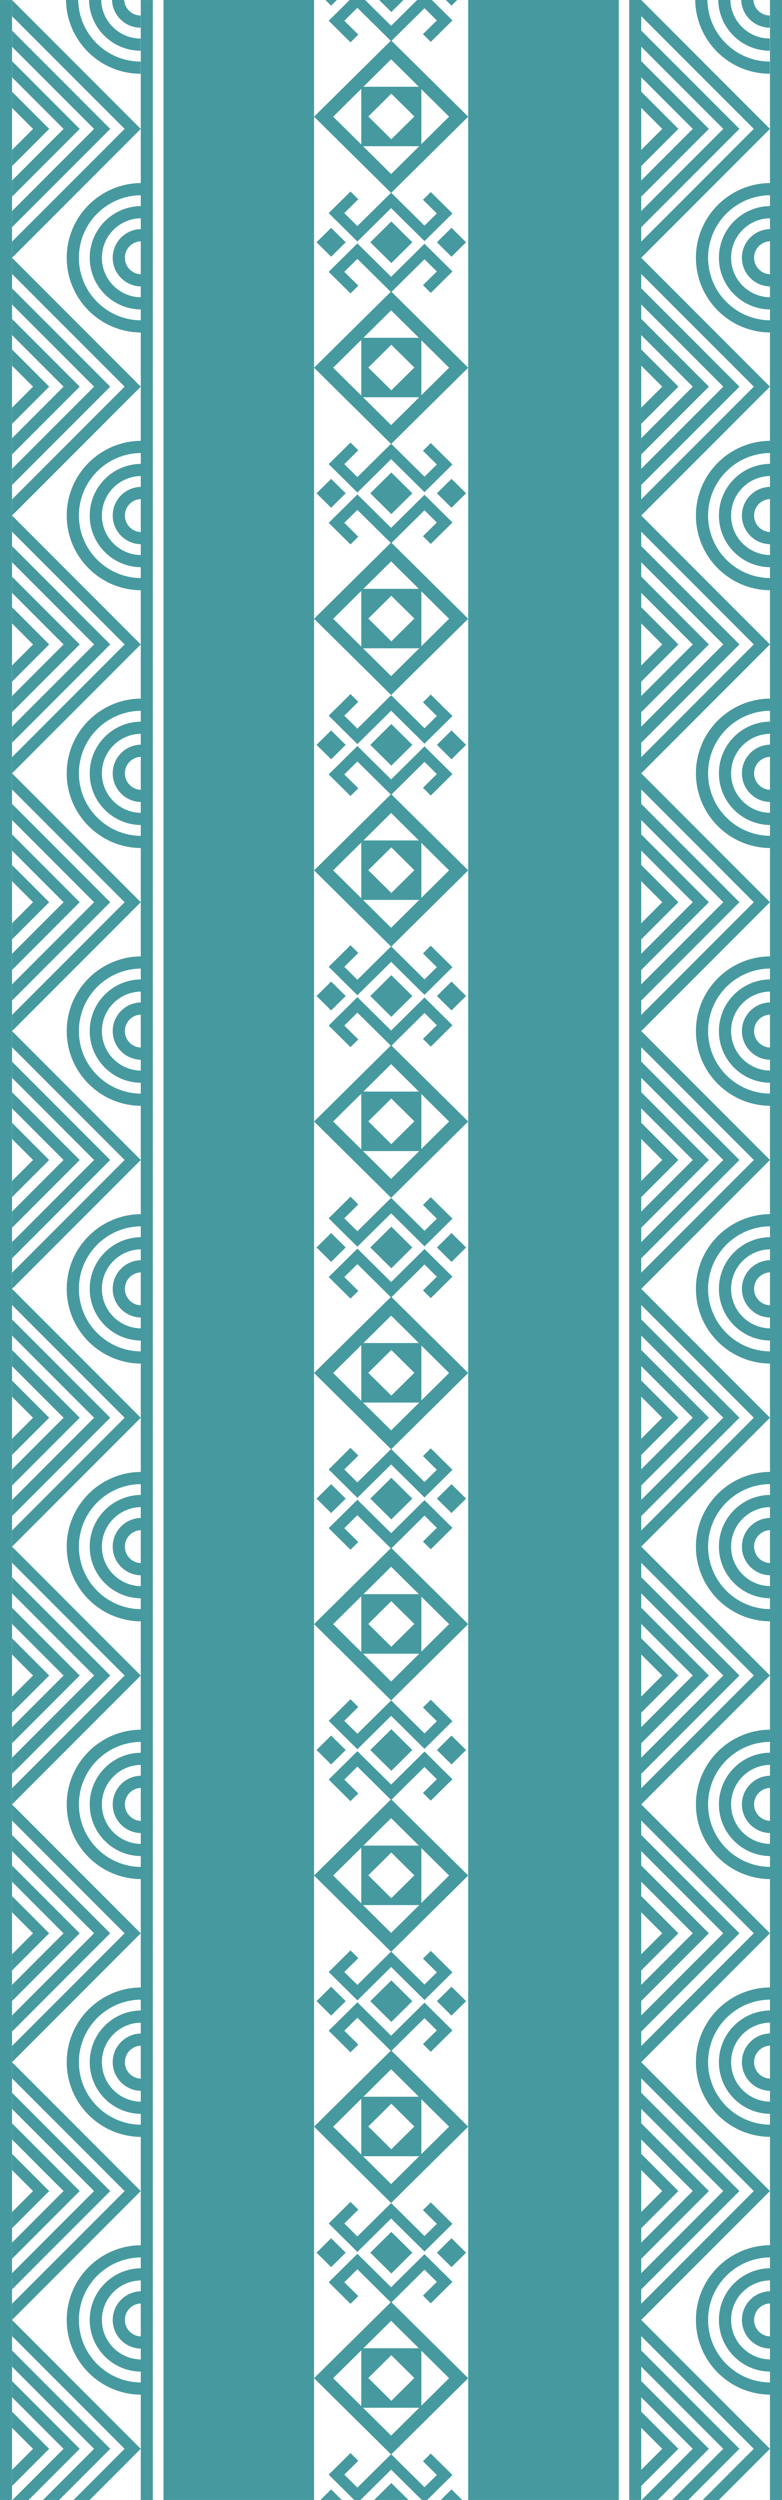
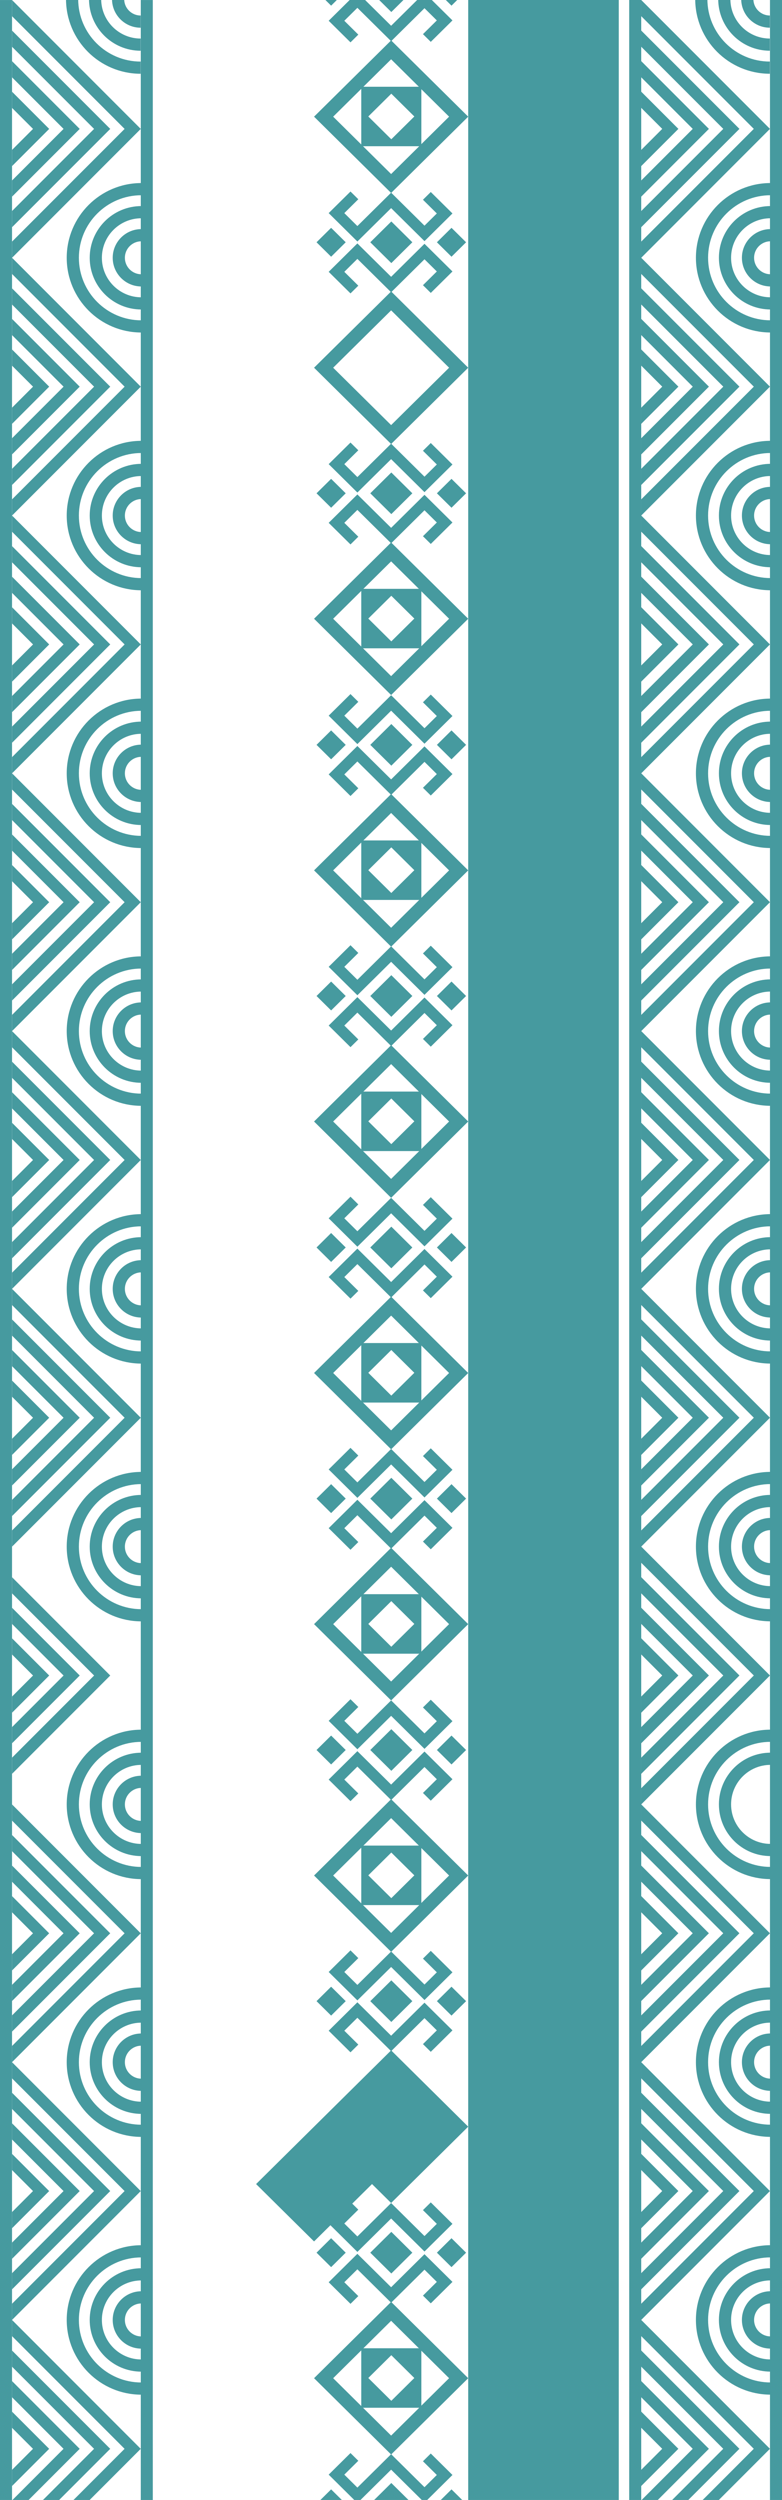
<svg xmlns="http://www.w3.org/2000/svg" id="_Слой_1" data-name="Слой 1" viewBox="0 0 578.11 1846">
  <defs>
    <style> .cls-1 { fill: #469a9f; } </style>
  </defs>
  <rect class="cls-1" x="569.21" width="8.89" height="1903.39" transform="translate(1147.32 1903.39) rotate(180)" />
  <rect class="cls-1" x="346.13" width="111.32" height="1903.39" transform="translate(803.57 1903.39) rotate(180)" />
-   <rect class="cls-1" x="120.85" width="111.32" height="1903.39" transform="translate(353.02 1903.39) rotate(180)" />
  <g>
    <path class="cls-1" d="m232.17,86.15l56.98-56.33,56.98,56.33-56.98,56.33-56.98-56.33Zm56.98-42.36l-42.85,42.36,42.85,42.36,42.85-42.36-42.85-42.36Z" />
    <path class="cls-1" d="m311.5,64.05h-44.42v43.92h44.42v-43.92Zm-39.23,21.96l17.01-16.83,17.02,16.83-17.02,16.83-17.01-16.83Z" />
    <polygon class="cls-1" points="242.98 15.33 264.2 -5.65 289.15 19.02 313.81 -5.36 334.49 15.08 318.46 30.92 312.68 25.21 322.93 15.08 313.81 6.06 289.15 30.44 264.2 5.78 254.54 15.33 264.89 25.56 259.11 31.28 242.98 15.33" />
    <polygon class="cls-1" points="289.29 8.88 273.74 -6.49 289.29 -21.85 304.83 -6.49 289.29 8.88" />
    <polygon class="cls-1" points="333.78 4.18 322.99 -6.49 333.78 -17.15 344.57 -6.49 333.78 4.18" />
    <polygon class="cls-1" points="244.79 4.18 234 -6.49 244.79 -17.15 255.58 -6.49 244.79 4.18" />
  </g>
  <g>
    <path class="cls-1" d="m232.17,271.53l56.98-56.33,56.98,56.33-56.98,56.33-56.98-56.33Zm56.98-42.36l-42.85,42.36,42.85,42.36,42.85-42.36-42.85-42.36Z" />
-     <path class="cls-1" d="m311.5,249.44h-44.42v43.92h44.42v-43.92Zm-39.23,21.96l17.01-16.83,17.02,16.83-17.02,16.83-17.01-16.83Z" />
    <polygon class="cls-1" points="242.98 200.72 264.2 179.74 289.15 204.4 313.81 180.02 334.49 200.46 318.46 216.3 312.68 210.59 322.93 200.46 313.81 191.45 289.15 215.82 264.2 191.16 254.54 200.72 264.89 210.95 259.11 216.66 242.98 200.72" />
    <polygon class="cls-1" points="242.98 157.36 259.11 141.42 264.89 147.13 254.54 157.36 264.2 166.92 289.15 142.26 313.81 166.63 322.93 157.62 312.68 147.49 318.46 141.78 334.49 157.62 313.81 178.06 289.15 153.68 264.2 178.34 242.98 157.36" />
    <polygon class="cls-1" points="289.29 194.27 273.74 178.9 289.29 163.53 304.83 178.9 289.29 194.27" />
    <polygon class="cls-1" points="333.78 189.57 322.99 178.9 333.78 168.23 344.57 178.9 333.78 189.57" />
    <polygon class="cls-1" points="244.79 189.57 234 178.9 244.79 168.23 255.58 178.9 244.79 189.57" />
    <path class="cls-1" d="m232.17,456.89l56.98-56.33,56.98,56.33-56.98,56.33-56.98-56.33Zm56.98-42.36l-42.85,42.36,42.85,42.36,42.85-42.36-42.85-42.36Z" />
    <path class="cls-1" d="m311.5,434.8h-44.42v43.92h44.42v-43.92Zm-39.23,21.96l17.01-16.83,17.02,16.83-17.02,16.83-17.01-16.83Z" />
    <polygon class="cls-1" points="242.98 386.07 264.2 365.1 289.15 389.76 313.81 365.38 334.49 385.82 318.46 401.66 312.68 395.95 322.93 385.82 313.81 376.8 289.15 401.18 264.2 376.52 254.54 386.07 264.89 396.31 259.11 402.02 242.98 386.07" />
    <polygon class="cls-1" points="242.98 342.72 259.11 326.78 264.89 332.49 254.54 342.72 264.2 352.28 289.15 327.62 313.81 351.99 322.93 342.98 312.68 332.85 318.46 327.13 334.49 342.98 313.81 363.42 289.15 339.04 264.2 363.7 242.98 342.72" />
    <polygon class="cls-1" points="289.29 379.62 273.74 364.26 289.29 348.89 304.83 364.26 289.29 379.62" />
    <polygon class="cls-1" points="333.78 374.92 322.99 364.26 333.78 353.59 344.57 364.26 333.78 374.92" />
    <polygon class="cls-1" points="244.79 374.92 234 364.26 244.79 353.59 255.58 364.26 244.79 374.92" />
  </g>
  <g>
    <path class="cls-1" d="m232.17,642.69l56.98-56.35,56.98,56.35-56.98,56.35-56.98-56.35Zm56.98-42.38l-42.85,42.38,42.85,42.38,42.85-42.38-42.85-42.38Z" />
    <path class="cls-1" d="m311.5,620.58h-44.42v43.94h44.42v-43.94Zm-39.23,21.97l17.01-16.84,17.02,16.84-17.02,16.84-17.01-16.84Z" />
    <polygon class="cls-1" points="242.98 571.83 264.2 550.85 289.15 575.52 313.81 551.13 334.49 571.58 318.46 587.43 312.68 581.71 322.93 571.58 313.81 562.56 289.15 586.95 264.2 562.28 254.54 571.83 264.89 582.07 259.11 587.79 242.98 571.83" />
    <polygon class="cls-1" points="242.98 528.46 259.11 512.51 264.89 518.23 254.54 528.46 264.2 538.02 289.15 513.35 313.81 537.74 322.93 528.72 312.68 518.58 318.46 512.87 334.49 528.72 313.81 549.16 289.15 524.78 264.2 549.45 242.98 528.46" />
    <polygon class="cls-1" points="289.29 565.38 273.74 550.01 289.29 534.63 304.83 550.01 289.29 565.38" />
    <polygon class="cls-1" points="333.78 560.68 322.99 550.01 333.78 539.33 344.57 550.01 333.78 560.68" />
    <polygon class="cls-1" points="244.79 560.68 234 550.01 244.79 539.33 255.58 550.01 244.79 560.68" />
    <path class="cls-1" d="m232.17,828.13l56.98-56.35,56.98,56.35-56.98,56.35-56.98-56.35Zm56.98-42.38l-42.85,42.38,42.85,42.38,42.85-42.38-42.85-42.38Z" />
    <path class="cls-1" d="m311.5,806.02h-44.42v43.94h44.42v-43.94Zm-39.23,21.97l17.01-16.84,17.02,16.84-17.02,16.84-17.01-16.84Z" />
    <polygon class="cls-1" points="242.98 757.28 264.2 736.29 289.15 760.96 313.81 736.58 334.49 757.03 318.46 772.87 312.68 767.16 322.93 757.03 313.81 748 289.15 772.39 264.2 747.72 254.54 757.28 264.89 767.52 259.11 773.23 242.98 757.28" />
    <polygon class="cls-1" points="242.98 713.91 259.11 697.96 264.89 703.67 254.54 713.91 264.2 723.47 289.15 698.79 313.81 723.18 322.93 714.16 312.68 704.03 318.46 698.31 334.49 714.16 313.81 734.61 289.15 710.22 264.2 734.9 242.98 713.91" />
    <polygon class="cls-1" points="289.29 750.83 273.74 735.45 289.29 720.08 304.83 735.45 289.29 750.83" />
    <polygon class="cls-1" points="333.78 746.12 322.99 735.45 333.78 724.78 344.57 735.45 333.78 746.12" />
    <polygon class="cls-1" points="244.79 746.12 234 735.45 244.79 724.78 255.58 735.45 244.79 746.12" />
  </g>
  <g>
    <path class="cls-1" d="m232.17,1013.83l56.98-56.35,56.98,56.35-56.98,56.35-56.98-56.35Zm56.98-42.38l-42.85,42.38,42.85,42.38,42.85-42.38-42.85-42.38Z" />
    <path class="cls-1" d="m311.5,991.72h-44.42v43.94h44.42v-43.94Zm-39.23,21.97l17.01-16.84,17.02,16.84-17.02,16.84-17.01-16.84Z" />
    <polygon class="cls-1" points="242.98 942.98 264.2 921.99 289.15 946.66 313.81 922.27 334.49 942.72 318.46 958.57 312.68 952.86 322.93 942.72 313.81 933.7 289.15 958.09 264.2 933.42 254.54 942.98 264.89 953.21 259.11 958.93 242.98 942.98" />
    <polygon class="cls-1" points="242.98 899.6 259.11 883.65 264.89 889.37 254.54 899.6 264.2 909.16 289.15 884.49 313.81 908.88 322.93 899.86 312.68 889.72 318.46 884.01 334.49 899.86 313.81 920.31 289.15 895.92 264.2 920.59 242.98 899.6" />
    <polygon class="cls-1" points="289.29 936.52 273.74 921.15 289.29 905.77 304.83 921.15 289.29 936.52" />
    <polygon class="cls-1" points="333.78 931.82 322.99 921.15 333.78 910.47 344.57 921.15 333.78 931.82" />
    <polygon class="cls-1" points="244.79 931.82 234 921.15 244.79 910.47 255.58 921.15 244.79 931.82" />
    <path class="cls-1" d="m232.17,1199.27l56.98-56.35,56.98,56.35-56.98,56.35-56.98-56.35Zm56.98-42.38l-42.85,42.38,42.85,42.38,42.85-42.38-42.85-42.38Z" />
    <path class="cls-1" d="m311.5,1177.16h-44.42v43.94h44.42v-43.94Zm-39.23,21.97l17.01-16.84,17.02,16.84-17.02,16.84-17.01-16.84Z" />
    <polygon class="cls-1" points="242.98 1128.42 264.2 1107.43 289.15 1132.11 313.81 1107.72 334.49 1128.17 318.46 1144.02 312.68 1138.3 322.93 1128.17 313.81 1119.15 289.15 1143.53 264.2 1118.86 254.54 1128.42 264.89 1138.66 259.11 1144.37 242.98 1128.42" />
    <polygon class="cls-1" points="242.98 1085.05 259.11 1069.1 264.89 1074.81 254.54 1085.05 264.2 1094.61 289.15 1069.93 313.81 1094.32 322.93 1085.3 312.68 1075.17 318.46 1069.45 334.49 1085.3 313.81 1105.75 289.15 1081.36 264.2 1106.04 242.98 1085.05" />
    <polygon class="cls-1" points="289.29 1121.97 273.74 1106.59 289.29 1091.22 304.83 1106.59 289.29 1121.97" />
    <polygon class="cls-1" points="333.78 1117.27 322.99 1106.59 333.78 1095.92 344.57 1106.59 333.78 1117.27" />
    <polygon class="cls-1" points="244.79 1117.27 234 1106.59 244.79 1095.92 255.58 1106.59 244.79 1117.27" />
  </g>
  <g>
    <path class="cls-1" d="m232.17,1384.9l56.98-56.35,56.98,56.35-56.98,56.35-56.98-56.35Zm56.98-42.38l-42.85,42.38,42.85,42.38,42.85-42.38-42.85-42.38Z" />
    <path class="cls-1" d="m311.5,1362.8h-44.42v43.94h44.42v-43.94Zm-39.23,21.97l17.01-16.84,17.02,16.84-17.02,16.84-17.01-16.84Z" />
    <polygon class="cls-1" points="242.98 1314.05 264.2 1293.07 289.15 1317.74 313.81 1293.35 334.49 1313.8 318.46 1329.65 312.68 1323.93 322.93 1313.8 313.81 1304.78 289.15 1329.17 264.2 1304.49 254.54 1314.05 264.89 1324.29 259.11 1330 242.98 1314.05" />
    <polygon class="cls-1" points="242.98 1270.68 259.11 1254.73 264.89 1260.44 254.54 1270.68 264.2 1280.24 289.15 1255.57 313.81 1279.96 322.93 1270.93 312.68 1260.8 318.46 1255.09 334.49 1270.93 313.81 1291.38 289.15 1267 264.2 1291.67 242.98 1270.68" />
    <polygon class="cls-1" points="289.29 1307.6 273.74 1292.22 289.29 1276.85 304.83 1292.22 289.29 1307.6" />
    <polygon class="cls-1" points="333.78 1302.9 322.99 1292.22 333.78 1281.55 344.57 1292.22 333.78 1302.9" />
    <polygon class="cls-1" points="244.79 1302.9 234 1292.22 244.79 1281.55 255.58 1292.22 244.79 1302.9" />
-     <path class="cls-1" d="m232.17,1570.35l56.98-56.35,56.98,56.35-56.98,56.35-56.98-56.35Zm56.98-42.38l-42.85,42.38,42.85,42.38,42.85-42.38-42.85-42.38Z" />
+     <path class="cls-1" d="m232.17,1570.35l56.98-56.35,56.98,56.35-56.98,56.35-56.98-56.35Zl-42.85,42.38,42.85,42.38,42.85-42.38-42.85-42.38Z" />
    <path class="cls-1" d="m311.5,1548.24h-44.42v43.94h44.42v-43.94Zm-39.23,21.97l17.01-16.84,17.02,16.84-17.02,16.84-17.01-16.84Z" />
    <polygon class="cls-1" points="242.98 1499.5 264.2 1478.51 289.15 1503.18 313.81 1478.8 334.49 1499.24 318.46 1515.09 312.68 1509.38 322.93 1499.24 313.81 1490.22 289.15 1514.61 264.2 1489.94 254.54 1499.5 264.89 1509.73 259.11 1515.45 242.98 1499.5" />
    <polygon class="cls-1" points="242.98 1456.13 259.11 1440.17 264.89 1445.89 254.54 1456.13 264.2 1465.68 289.15 1441.01 313.81 1465.4 322.93 1456.38 312.68 1446.25 318.46 1440.53 334.49 1456.38 313.81 1476.83 289.15 1452.44 264.2 1477.11 242.98 1456.13" />
    <polygon class="cls-1" points="289.29 1493.04 273.74 1477.67 289.29 1462.3 304.83 1477.67 289.29 1493.04" />
    <polygon class="cls-1" points="333.78 1488.34 322.99 1477.67 333.78 1467 344.57 1477.67 333.78 1488.34" />
    <polygon class="cls-1" points="244.79 1488.34 234 1477.67 244.79 1467 255.58 1477.67 244.79 1488.34" />
  </g>
  <g>
    <path class="cls-1" d="m232.17,1756.08l56.98-56.35,56.98,56.35-56.98,56.35-56.98-56.35Zm56.98-42.38l-42.85,42.38,42.85,42.38,42.85-42.38-42.85-42.38Z" />
    <path class="cls-1" d="m311.5,1733.97h-44.42v43.94h44.42v-43.94Zm-39.23,21.97l17.01-16.84,17.02,16.84-17.02,16.84-17.01-16.84Z" />
    <polygon class="cls-1" points="242.98 1685.22 264.2 1664.24 289.15 1688.91 313.81 1664.52 334.49 1684.97 318.46 1700.82 312.68 1695.1 322.93 1684.97 313.81 1675.95 289.15 1700.34 264.2 1675.67 254.54 1685.22 264.89 1695.46 259.11 1701.18 242.98 1685.22" />
    <polygon class="cls-1" points="242.98 1641.85 259.11 1625.9 264.89 1631.62 254.54 1641.85 264.2 1651.41 289.15 1626.74 313.81 1651.13 322.93 1642.11 312.68 1631.97 318.46 1626.26 334.49 1642.11 313.81 1662.55 289.15 1638.17 264.2 1662.84 242.98 1641.85" />
    <polygon class="cls-1" points="289.29 1678.77 273.74 1663.4 289.29 1648.02 304.83 1663.4 289.29 1678.77" />
    <polygon class="cls-1" points="333.78 1674.07 322.99 1663.4 333.78 1652.72 344.57 1663.4 333.78 1674.07" />
    <polygon class="cls-1" points="244.79 1674.07 234 1663.4 244.79 1652.72 255.58 1663.4 244.79 1674.07" />
    <polygon class="cls-1" points="242.98 1827.3 259.11 1811.35 264.89 1817.06 254.54 1827.3 264.2 1836.86 289.15 1812.18 313.81 1836.57 322.93 1827.55 312.68 1817.42 318.46 1811.7 334.49 1827.55 313.81 1848 289.15 1823.61 264.2 1848.29 242.98 1827.3" />
    <polygon class="cls-1" points="289.29 1864.22 273.74 1848.84 289.29 1833.47 304.83 1848.84 289.29 1864.22" />
    <polygon class="cls-1" points="333.78 1859.51 322.99 1848.84 333.78 1838.17 344.57 1848.84 333.78 1859.51" />
    <polygon class="cls-1" points="244.79 1859.51 234 1848.84 244.79 1838.17 255.58 1848.84 244.79 1859.51" />
  </g>
  <polygon class="cls-1" points="474.04 190.34 474.04 178.39 557.27 95.17 474.04 11.95 474.04 0 569.21 95.17 474.04 190.34" />
  <polygon class="cls-1" points="474.04 167.77 474.04 155.83 534.7 95.17 474.04 34.51 474.04 22.57 546.65 95.17 474.04 167.77" />
  <polygon class="cls-1" points="474.04 145.21 474.04 133.26 512.13 95.17 474.04 57.08 474.04 45.13 524.08 95.17 474.04 145.21" />
  <polygon class="cls-1" points="474.04 122.64 474.04 110.7 489.57 95.17 474.04 79.64 474.04 67.7 501.52 95.17 474.04 122.64" />
  <rect class="cls-1" x="465.15" width="8.89" height="1846" transform="translate(939.19 1846) rotate(180)" />
  <polygon class="cls-1" points="474.04 380.68 474.04 368.73 557.27 285.51 474.04 202.29 474.04 190.34 569.21 285.51 474.04 380.68" />
  <polygon class="cls-1" points="474.04 358.11 474.04 346.17 534.7 285.51 474.04 224.85 474.04 212.91 546.65 285.51 474.04 358.11" />
  <polygon class="cls-1" points="474.04 335.55 474.04 323.6 512.14 285.51 474.04 247.42 474.04 235.47 524.08 285.51 474.04 335.55" />
  <polygon class="cls-1" points="474.04 312.98 474.04 301.04 489.57 285.51 474.04 269.98 474.04 258.04 501.52 285.51 474.04 312.98" />
  <polygon class="cls-1" points="474.05 571.02 474.05 559.07 557.27 475.85 474.05 392.62 474.05 380.68 569.21 475.85 474.05 571.02" />
  <polygon class="cls-1" points="474.04 548.45 474.04 536.51 534.7 475.85 474.04 415.19 474.05 403.24 546.65 475.85 474.04 548.45" />
  <polygon class="cls-1" points="474.04 525.89 474.04 513.94 512.14 475.85 474.04 437.76 474.05 425.81 524.08 475.85 474.04 525.89" />
  <polygon class="cls-1" points="474.04 503.32 474.04 491.38 489.57 475.85 474.04 460.32 474.05 448.38 501.52 475.85 474.04 503.32" />
  <polygon class="cls-1" points="474.05 761.36 474.05 749.41 557.27 666.19 474.05 582.96 474.05 571.02 569.22 666.19 474.05 761.36" />
  <polygon class="cls-1" points="474.04 738.79 474.04 726.85 534.7 666.19 474.04 605.53 474.05 593.58 546.65 666.19 474.04 738.79" />
  <polygon class="cls-1" points="474.04 716.23 474.04 704.28 512.14 666.19 474.04 628.09 474.05 616.15 524.08 666.19 474.04 716.23" />
  <polygon class="cls-1" points="474.04 693.66 474.04 681.71 489.57 666.19 474.04 650.66 474.05 638.72 501.52 666.19 474.04 693.66" />
  <polygon class="cls-1" points="474.05 951.7 474.05 939.75 557.27 856.53 474.05 773.3 474.05 761.36 569.22 856.53 474.05 951.7" />
  <polygon class="cls-1" points="474.05 929.13 474.05 917.18 534.7 856.53 474.05 795.87 474.05 783.92 546.65 856.53 474.05 929.13" />
  <polygon class="cls-1" points="474.05 906.56 474.05 894.62 512.14 856.53 474.05 818.43 474.05 806.49 524.08 856.53 474.05 906.56" />
  <polygon class="cls-1" points="474.05 884 474.05 872.05 489.57 856.53 474.05 841 474.05 829.05 501.52 856.53 474.05 884" />
  <polygon class="cls-1" points="474.05 1142.03 474.05 1130.09 557.27 1046.86 474.05 963.64 474.05 951.7 569.22 1046.86 474.05 1142.03" />
  <polygon class="cls-1" points="474.05 1119.47 474.05 1107.52 534.7 1046.87 474.05 986.21 474.05 974.26 546.65 1046.87 474.05 1119.47" />
  <polygon class="cls-1" points="474.05 1096.9 474.05 1084.96 512.14 1046.87 474.05 1008.77 474.05 996.83 524.09 1046.87 474.05 1096.9" />
  <polygon class="cls-1" points="474.05 1074.34 474.05 1062.39 489.57 1046.87 474.05 1031.34 474.05 1019.39 501.52 1046.87 474.05 1074.34" />
  <polygon class="cls-1" points="474.05 1332.37 474.05 1320.43 557.27 1237.2 474.05 1153.98 474.05 1142.03 569.22 1237.2 474.05 1332.37" />
  <polygon class="cls-1" points="474.05 1309.81 474.05 1297.86 534.7 1237.2 474.05 1176.55 474.05 1164.6 546.65 1237.2 474.05 1309.81" />
  <polygon class="cls-1" points="474.05 1287.24 474.05 1275.3 512.14 1237.2 474.05 1199.11 474.05 1187.17 524.09 1237.2 474.05 1287.24" />
  <polygon class="cls-1" points="474.05 1264.68 474.05 1252.73 489.57 1237.2 474.05 1221.68 474.05 1209.73 501.52 1237.2 474.05 1264.68" />
  <polygon class="cls-1" points="474.03 1522.71 474.03 1510.77 557.25 1427.54 474.03 1344.32 474.03 1332.37 569.2 1427.54 474.03 1522.71" />
  <polygon class="cls-1" points="474.03 1500.15 474.03 1488.2 534.68 1427.54 474.03 1366.88 474.03 1354.94 546.63 1427.54 474.03 1500.15" />
  <polygon class="cls-1" points="474.03 1477.58 474.03 1465.64 512.12 1427.54 474.03 1389.45 474.03 1377.51 524.06 1427.54 474.03 1477.58" />
  <polygon class="cls-1" points="474.03 1455.02 474.03 1443.07 489.55 1427.54 474.03 1412.02 474.03 1400.07 501.5 1427.54 474.03 1455.02" />
  <polygon class="cls-1" points="474.03 1713.05 474.03 1701.11 557.25 1617.88 474.03 1534.66 474.03 1522.71 569.2 1617.88 474.03 1713.05" />
  <polygon class="cls-1" points="474.03 1690.49 474.03 1678.54 534.68 1617.88 474.03 1557.22 474.03 1545.28 546.63 1617.88 474.03 1690.49" />
  <polygon class="cls-1" points="474.03 1667.92 474.03 1655.98 512.12 1617.88 474.03 1579.79 474.03 1567.84 524.06 1617.88 474.03 1667.92" />
  <polygon class="cls-1" points="474.03 1645.36 474.03 1633.41 489.55 1617.88 474.03 1602.36 474.03 1590.41 501.5 1617.88 474.03 1645.36" />
  <polygon class="cls-1" points="474.03 1903.39 474.03 1891.44 557.25 1808.22 474.03 1725 474.03 1713.05 569.2 1808.22 474.03 1903.39" />
  <polygon class="cls-1" points="474.03 1880.83 474.03 1868.88 534.68 1808.22 474.03 1747.56 474.03 1735.62 546.63 1808.22 474.03 1880.83" />
  <polygon class="cls-1" points="474.03 1858.26 474.03 1846.31 512.12 1808.22 474.03 1770.13 474.03 1758.18 524.07 1808.22 474.03 1858.26" />
  <polygon class="cls-1" points="474.03 1835.69 474.03 1823.75 489.55 1808.22 474.03 1792.69 474.03 1780.75 501.5 1808.22 474.03 1835.69" />
  <path class="cls-1" d="m569.14,54.46v-9c-25.47,0-46.19-20.72-46.19-46.18s20.72-46.18,46.19-46.18v-9c-30.43,0-55.19,24.75-55.19,55.18s24.76,55.18,55.19,55.18Z" />
  <path class="cls-1" d="m569.14,37.46v-9c-16.1,0-29.19-13.09-29.19-29.18s13.09-29.18,29.19-29.18v-9c-21.06,0-38.19,17.12-38.19,38.18s17.13,38.18,38.19,38.18Z" />
  <path class="cls-1" d="m569.14,20.46v-9c-6.72,0-12.19-5.46-12.19-12.18s5.47-12.18,12.19-12.18v-9c-11.68,0-21.19,9.5-21.19,21.18s9.51,21.18,21.19,21.18Z" />
  <path class="cls-1" d="m569.66,245.52v-9c-25.47,0-46.19-20.72-46.19-46.18s20.72-46.18,46.19-46.18v-9c-30.43,0-55.19,24.75-55.19,55.18s24.76,55.18,55.19,55.18Z" />
  <path class="cls-1" d="m569.66,228.52v-9c-16.1,0-29.19-13.09-29.19-29.18s13.09-29.18,29.19-29.18v-9c-21.06,0-38.19,17.12-38.19,38.18s17.13,38.18,38.19,38.18Z" />
  <path class="cls-1" d="m569.66,211.52v-9c-6.72,0-12.19-5.46-12.19-12.18s5.47-12.18,12.19-12.18v-9c-11.68,0-21.19,9.5-21.19,21.18s9.51,21.18,21.19,21.18Z" />
  <path class="cls-1" d="m569.66,435.86v-9c-25.47,0-46.19-20.72-46.19-46.18s20.72-46.18,46.19-46.18v-9c-30.43,0-55.19,24.75-55.19,55.18s24.76,55.18,55.19,55.18Z" />
  <path class="cls-1" d="m569.66,418.86v-9c-16.1,0-29.19-13.09-29.19-29.18s13.09-29.18,29.19-29.18v-9c-21.06,0-38.19,17.12-38.19,38.18s17.13,38.18,38.19,38.18Z" />
  <path class="cls-1" d="m569.66,401.86v-9c-6.72,0-12.19-5.46-12.19-12.18s5.47-12.18,12.19-12.18v-9c-11.68,0-21.19,9.5-21.19,21.18s9.51,21.18,21.19,21.18Z" />
  <path class="cls-1" d="m569.66,626.2v-9c-25.47,0-46.19-20.72-46.19-46.18s20.72-46.18,46.19-46.18v-9c-30.43,0-55.19,24.75-55.19,55.18s24.76,55.18,55.19,55.18Z" />
  <path class="cls-1" d="m569.66,609.2v-9c-16.1,0-29.19-13.09-29.19-29.18s13.09-29.18,29.19-29.18v-9c-21.06,0-38.19,17.12-38.19,38.18s17.13,38.18,38.19,38.18Z" />
  <path class="cls-1" d="m569.66,592.2v-9c-6.72,0-12.19-5.46-12.19-12.18s5.47-12.18,12.19-12.18v-9c-11.68,0-21.19,9.5-21.19,21.18s9.51,21.18,21.19,21.18Z" />
  <path class="cls-1" d="m569.66,816.54v-9c-25.47,0-46.19-20.72-46.19-46.18s20.72-46.18,46.19-46.18v-9c-30.43,0-55.19,24.75-55.19,55.18s24.76,55.18,55.19,55.18Z" />
  <path class="cls-1" d="m569.66,799.54v-9c-16.1,0-29.19-13.09-29.19-29.18s13.09-29.18,29.19-29.18v-9c-21.06,0-38.19,17.12-38.19,38.18s17.13,38.18,38.19,38.18Z" />
  <path class="cls-1" d="m569.66,782.54v-9c-6.72,0-12.19-5.46-12.19-12.18s5.47-12.18,12.19-12.18v-9c-11.68,0-21.19,9.5-21.19,21.18s9.51,21.18,21.19,21.18Z" />
  <path class="cls-1" d="m569.66,1006.88v-9c-25.47,0-46.19-20.72-46.19-46.18s20.72-46.18,46.19-46.18v-9c-30.43,0-55.19,24.75-55.19,55.18s24.76,55.18,55.19,55.18Z" />
  <path class="cls-1" d="m569.66,989.88v-9c-16.1,0-29.19-13.09-29.19-29.18s13.09-29.18,29.19-29.18v-9c-21.06,0-38.19,17.12-38.19,38.18s17.13,38.18,38.19,38.18Z" />
  <path class="cls-1" d="m569.66,972.88v-9c-6.72,0-12.19-5.46-12.19-12.18s5.47-12.18,12.19-12.18v-9c-11.68,0-21.19,9.5-21.19,21.18s9.51,21.18,21.19,21.18Z" />
  <path class="cls-1" d="m569.66,1197.21v-9c-25.47,0-46.19-20.72-46.19-46.18s20.72-46.18,46.19-46.18v-9c-30.43,0-55.19,24.75-55.19,55.18s24.76,55.18,55.19,55.18Z" />
  <path class="cls-1" d="m569.66,1180.21v-9c-16.1,0-29.19-13.09-29.19-29.18s13.09-29.18,29.19-29.18v-9c-21.06,0-38.19,17.12-38.19,38.18s17.13,38.18,38.19,38.18Z" />
  <path class="cls-1" d="m569.66,1163.21v-9c-6.72,0-12.19-5.46-12.19-12.18s5.47-12.18,12.19-12.18v-9c-11.68,0-21.19,9.5-21.19,21.18s9.51,21.18,21.19,21.18Z" />
  <path class="cls-1" d="m569.66,1387.55v-9c-25.47,0-46.19-20.72-46.19-46.18s20.72-46.18,46.19-46.18v-9c-30.43,0-55.19,24.75-55.19,55.18s24.76,55.18,55.19,55.18Z" />
  <path class="cls-1" d="m569.66,1370.55v-9c-16.1,0-29.19-13.09-29.19-29.18s13.09-29.18,29.19-29.18v-9c-21.06,0-38.19,17.12-38.19,38.18s17.13,38.18,38.19,38.18Z" />
-   <path class="cls-1" d="m569.66,1353.55v-9c-6.72,0-12.19-5.46-12.19-12.18s5.47-12.18,12.19-12.18v-9c-11.68,0-21.19,9.5-21.19,21.18s9.51,21.18,21.19,21.18Z" />
  <path class="cls-1" d="m569.66,1577.89v-9c-25.47,0-46.19-20.72-46.19-46.18s20.72-46.18,46.19-46.18v-9c-30.43,0-55.19,24.75-55.19,55.18s24.76,55.18,55.19,55.18Z" />
  <path class="cls-1" d="m569.66,1560.89v-9c-16.1,0-29.19-13.09-29.19-29.18s13.09-29.18,29.19-29.18v-9c-21.06,0-38.19,17.12-38.19,38.18s17.13,38.18,38.19,38.18Z" />
  <path class="cls-1" d="m569.66,1543.89v-9c-6.72,0-12.19-5.46-12.19-12.18s5.47-12.18,12.19-12.18v-9c-11.68,0-21.19,9.5-21.19,21.18s9.51,21.18,21.19,21.18Z" />
  <path class="cls-1" d="m569.66,1768.23v-9c-25.47,0-46.19-20.72-46.19-46.18s20.72-46.18,46.19-46.18v-9c-30.43,0-55.19,24.75-55.19,55.18s24.76,55.18,55.19,55.18Z" />
  <path class="cls-1" d="m569.66,1751.23v-9c-16.1,0-29.19-13.09-29.19-29.18s13.09-29.18,29.19-29.18v-9c-21.06,0-38.19,17.12-38.19,38.18s17.13,38.18,38.19,38.18Z" />
  <path class="cls-1" d="m569.66,1734.23v-9c-6.72,0-12.19-5.46-12.19-12.18s5.47-12.18,12.19-12.18v-9c-11.68,0-21.19,9.5-21.19,21.18s9.51,21.18,21.19,21.18Z" />
  <rect class="cls-1" x="104.06" y=".02" width="8.89" height="1903.39" transform="translate(217.02 1903.42) rotate(180)" />
  <polygon class="cls-1" points="8.89 190.35 8.89 178.41 92.12 95.19 8.89 11.96 8.89 .02 104.06 95.19 8.89 190.35" />
  <polygon class="cls-1" points="8.89 167.79 8.89 155.84 69.55 95.19 8.89 34.53 8.89 22.58 81.5 95.19 8.89 167.79" />
  <polygon class="cls-1" points="8.89 145.22 8.89 133.28 46.99 95.19 8.89 57.09 8.89 45.15 58.93 95.19 8.89 145.22" />
  <polygon class="cls-1" points="8.89 122.66 8.89 110.71 24.42 95.19 8.89 79.66 8.89 67.71 36.37 95.19 8.89 122.66" />
  <rect class="cls-1" y=".02" width="8.89" height="1846" transform="translate(8.89 1846.03) rotate(180)" />
  <polygon class="cls-1" points="8.9 380.69 8.9 368.75 92.12 285.52 8.9 202.3 8.9 190.35 104.07 285.52 8.9 380.69" />
  <polygon class="cls-1" points="8.89 358.13 8.89 346.18 69.55 285.52 8.89 224.87 8.9 212.92 81.5 285.52 8.89 358.13" />
  <polygon class="cls-1" points="8.89 335.56 8.89 323.62 46.99 285.52 8.89 247.43 8.9 235.49 58.93 285.52 8.89 335.56" />
  <polygon class="cls-1" points="8.89 313 8.89 301.05 24.42 285.52 8.89 270 8.9 258.05 36.37 285.52 8.89 313" />
  <polygon class="cls-1" points="8.9 571.03 8.9 559.09 92.12 475.86 8.9 392.64 8.9 380.69 104.07 475.86 8.9 571.03" />
  <polygon class="cls-1" points="8.9 548.47 8.9 536.52 69.55 475.86 8.9 415.21 8.9 403.26 81.5 475.86 8.9 548.47" />
  <polygon class="cls-1" points="8.9 525.9 8.9 513.96 46.99 475.86 8.9 437.77 8.9 425.83 58.93 475.86 8.9 525.9" />
  <polygon class="cls-1" points="8.9 503.34 8.9 491.39 24.42 475.86 8.9 460.34 8.9 448.39 36.37 475.86 8.9 503.34" />
  <polygon class="cls-1" points="8.9 761.37 8.9 749.43 92.12 666.2 8.9 582.98 8.9 571.03 104.07 666.2 8.9 761.37" />
  <polygon class="cls-1" points="8.9 738.81 8.9 726.86 69.55 666.2 8.9 605.54 8.9 593.6 81.5 666.2 8.9 738.81" />
  <polygon class="cls-1" points="8.9 716.24 8.9 704.3 46.99 666.2 8.9 628.11 8.9 616.16 58.93 666.2 8.9 716.24" />
  <polygon class="cls-1" points="8.9 693.68 8.9 681.73 24.42 666.2 8.9 650.68 8.9 638.73 36.37 666.2 8.9 693.68" />
  <polygon class="cls-1" points="8.9 951.71 8.9 939.77 92.12 856.54 8.9 773.32 8.9 761.37 104.07 856.54 8.9 951.71" />
  <polygon class="cls-1" points="8.9 929.15 8.9 917.2 69.55 856.54 8.9 795.88 8.9 783.94 81.5 856.54 8.9 929.15" />
  <polygon class="cls-1" points="8.9 906.58 8.9 894.63 46.99 856.54 8.9 818.45 8.9 806.5 58.94 856.54 8.9 906.58" />
  <polygon class="cls-1" points="8.9 884.01 8.9 872.07 24.42 856.54 8.9 841.01 8.9 829.07 36.37 856.54 8.9 884.01" />
  <polygon class="cls-1" points="8.9 1142.05 8.9 1130.1 92.12 1046.88 8.9 963.66 8.9 951.71 104.07 1046.88 8.9 1142.05" />
  <polygon class="cls-1" points="8.9 1119.49 8.9 1107.54 69.55 1046.88 8.9 986.22 8.9 974.28 81.5 1046.88 8.9 1119.49" />
  <polygon class="cls-1" points="8.9 1096.92 8.9 1084.97 46.99 1046.88 8.9 1008.79 8.9 996.84 58.94 1046.88 8.9 1096.92" />
  <polygon class="cls-1" points="8.9 1074.35 8.9 1062.41 24.42 1046.88 8.9 1031.35 8.9 1019.41 36.37 1046.88 8.9 1074.35" />
-   <polygon class="cls-1" points="8.9 1332.39 8.9 1320.44 92.12 1237.22 8.9 1154 8.9 1142.05 104.07 1237.22 8.9 1332.39" />
  <polygon class="cls-1" points="8.9 1309.82 8.9 1297.88 69.56 1237.22 8.9 1176.56 8.9 1164.62 81.5 1237.22 8.9 1309.82" />
  <polygon class="cls-1" points="8.9 1287.26 8.9 1275.31 46.99 1237.22 8.9 1199.13 8.9 1187.18 58.94 1237.22 8.9 1287.26" />
  <polygon class="cls-1" points="8.9 1264.69 8.9 1252.75 24.42 1237.22 8.9 1221.69 8.9 1209.75 36.37 1237.22 8.9 1264.69" />
  <polygon class="cls-1" points="8.88 1522.73 8.88 1510.78 92.1 1427.56 8.88 1344.34 8.88 1332.39 104.05 1427.56 8.88 1522.73" />
  <polygon class="cls-1" points="8.88 1500.16 8.88 1488.22 69.53 1427.56 8.88 1366.9 8.88 1354.96 81.48 1427.56 8.88 1500.16" />
  <polygon class="cls-1" points="8.88 1477.6 8.88 1465.65 46.97 1427.56 8.88 1389.47 8.88 1377.52 58.92 1427.56 8.88 1477.6" />
  <polygon class="cls-1" points="8.88 1455.03 8.88 1443.09 24.4 1427.56 8.88 1412.03 8.88 1400.09 36.35 1427.56 8.88 1455.03" />
  <polygon class="cls-1" points="8.88 1713.07 8.88 1701.12 92.1 1617.9 8.88 1534.67 8.88 1522.73 104.05 1617.9 8.88 1713.07" />
  <polygon class="cls-1" points="8.88 1690.5 8.88 1678.56 69.53 1617.9 8.88 1557.24 8.88 1545.29 81.48 1617.9 8.88 1690.5" />
  <polygon class="cls-1" points="8.88 1667.94 8.88 1655.99 46.97 1617.9 8.88 1579.81 8.88 1567.86 58.92 1617.9 8.88 1667.94" />
  <polygon class="cls-1" points="8.88 1645.37 8.88 1633.43 24.4 1617.9 8.88 1602.37 8.88 1590.43 36.35 1617.9 8.88 1645.37" />
  <polygon class="cls-1" points="8.88 1903.41 8.88 1891.46 92.1 1808.24 8.88 1725.01 8.88 1713.07 104.05 1808.24 8.88 1903.41" />
  <polygon class="cls-1" points="8.88 1880.84 8.88 1868.9 69.54 1808.24 8.88 1747.58 8.88 1735.63 81.48 1808.24 8.88 1880.84" />
  <polygon class="cls-1" points="8.88 1858.28 8.88 1846.33 46.97 1808.24 8.88 1770.14 8.88 1758.2 58.92 1808.24 8.88 1858.28" />
  <polygon class="cls-1" points="8.88 1835.71 8.88 1823.76 24.4 1808.24 8.88 1792.71 8.88 1780.77 36.35 1808.24 8.88 1835.71" />
  <path class="cls-1" d="m103.99,54.47v-9c-25.47,0-46.19-20.72-46.19-46.18s20.72-46.18,46.19-46.18v-9c-30.43,0-55.19,24.75-55.19,55.18s24.76,55.18,55.19,55.18Z" />
  <path class="cls-1" d="m103.99,37.47v-9c-16.1,0-29.19-13.09-29.19-29.18s13.09-29.18,29.19-29.18v-9c-21.06,0-38.19,17.12-38.19,38.18s17.13,38.18,38.19,38.18Z" />
  <path class="cls-1" d="m103.99,20.47v-9c-6.72,0-12.19-5.46-12.19-12.18s5.47-12.18,12.19-12.18v-9c-11.68,0-21.19,9.5-21.19,21.18s9.51,21.18,21.19,21.18Z" />
  <path class="cls-1" d="m104.51,245.53v-9c-25.47,0-46.19-20.72-46.19-46.18s20.72-46.18,46.19-46.18v-9c-30.43,0-55.19,24.75-55.19,55.18s24.76,55.18,55.19,55.18Z" />
  <path class="cls-1" d="m104.51,228.53v-9c-16.1,0-29.19-13.09-29.19-29.18s13.09-29.18,29.19-29.18v-9c-21.06,0-38.19,17.12-38.19,38.18s17.13,38.18,38.19,38.18Z" />
  <path class="cls-1" d="m104.51,211.53v-9c-6.72,0-12.19-5.46-12.19-12.18s5.47-12.18,12.19-12.18v-9c-11.68,0-21.19,9.5-21.19,21.18s9.51,21.18,21.19,21.18Z" />
  <path class="cls-1" d="m104.51,435.87v-9c-25.47,0-46.19-20.72-46.19-46.18s20.72-46.18,46.19-46.18v-9c-30.43,0-55.19,24.75-55.19,55.18s24.76,55.18,55.19,55.18Z" />
  <path class="cls-1" d="m104.51,418.87v-9c-16.1,0-29.19-13.09-29.19-29.18s13.09-29.18,29.19-29.18v-9c-21.06,0-38.19,17.12-38.19,38.18s17.13,38.18,38.19,38.18Z" />
  <path class="cls-1" d="m104.51,401.87v-9c-6.72,0-12.19-5.46-12.19-12.18s5.47-12.18,12.19-12.18v-9c-11.68,0-21.19,9.5-21.19,21.18s9.51,21.18,21.19,21.18Z" />
  <path class="cls-1" d="m104.51,626.21v-9c-25.47,0-46.19-20.72-46.19-46.18s20.72-46.18,46.19-46.18v-9c-30.43,0-55.19,24.75-55.19,55.18s24.76,55.18,55.19,55.18Z" />
  <path class="cls-1" d="m104.51,609.21v-9c-16.1,0-29.19-13.09-29.19-29.18s13.09-29.18,29.19-29.18v-9c-21.06,0-38.19,17.12-38.19,38.18s17.13,38.18,38.19,38.18Z" />
  <path class="cls-1" d="m104.51,592.21v-9c-6.72,0-12.19-5.46-12.19-12.18s5.47-12.18,12.19-12.18v-9c-11.68,0-21.19,9.5-21.19,21.18s9.51,21.18,21.19,21.18Z" />
  <path class="cls-1" d="m104.51,816.55v-9c-25.47,0-46.19-20.72-46.19-46.18s20.72-46.18,46.19-46.18v-9c-30.43,0-55.19,24.75-55.19,55.18s24.76,55.18,55.19,55.18Z" />
  <path class="cls-1" d="m104.51,799.55v-9c-16.1,0-29.19-13.09-29.19-29.18s13.09-29.18,29.19-29.18v-9c-21.06,0-38.19,17.12-38.19,38.18s17.13,38.18,38.19,38.18Z" />
  <path class="cls-1" d="m104.51,782.55v-9c-6.72,0-12.19-5.46-12.19-12.18s5.47-12.18,12.19-12.18v-9c-11.68,0-21.19,9.5-21.19,21.18s9.51,21.18,21.19,21.18Z" />
  <path class="cls-1" d="m104.51,1006.89v-9c-25.47,0-46.19-20.72-46.19-46.18s20.72-46.18,46.19-46.18v-9c-30.43,0-55.19,24.75-55.19,55.18s24.76,55.18,55.19,55.18Z" />
  <path class="cls-1" d="m104.51,989.89v-9c-16.1,0-29.19-13.09-29.19-29.18s13.09-29.18,29.19-29.18v-9c-21.06,0-38.19,17.12-38.19,38.18s17.13,38.18,38.19,38.18Z" />
  <path class="cls-1" d="m104.51,972.89v-9c-6.72,0-12.19-5.46-12.19-12.18s5.47-12.18,12.19-12.18v-9c-11.68,0-21.19,9.5-21.19,21.18s9.51,21.18,21.19,21.18Z" />
  <path class="cls-1" d="m104.51,1197.23v-9c-25.47,0-46.19-20.72-46.19-46.18s20.72-46.18,46.19-46.18v-9c-30.43,0-55.19,24.75-55.19,55.18s24.76,55.18,55.19,55.18Z" />
  <path class="cls-1" d="m104.51,1180.23v-9c-16.1,0-29.19-13.09-29.19-29.18s13.09-29.18,29.19-29.18v-9c-21.06,0-38.19,17.12-38.19,38.18s17.13,38.18,38.19,38.18Z" />
  <path class="cls-1" d="m104.51,1163.23v-9c-6.72,0-12.19-5.46-12.19-12.18s5.47-12.18,12.19-12.18v-9c-11.68,0-21.19,9.5-21.19,21.18s9.51,21.18,21.19,21.18Z" />
  <path class="cls-1" d="m104.51,1387.57v-9c-25.47,0-46.19-20.72-46.19-46.18s20.72-46.18,46.19-46.18v-9c-30.43,0-55.19,24.75-55.19,55.18s24.76,55.18,55.19,55.18Z" />
  <path class="cls-1" d="m104.51,1370.57v-9c-16.1,0-29.19-13.09-29.19-29.18s13.09-29.18,29.19-29.18v-9c-21.06,0-38.19,17.12-38.19,38.18s17.13,38.18,38.19,38.18Z" />
  <path class="cls-1" d="m104.51,1353.57v-9c-6.72,0-12.19-5.46-12.19-12.18s5.47-12.18,12.19-12.18v-9c-11.68,0-21.19,9.5-21.19,21.18s9.51,21.18,21.19,21.18Z" />
  <path class="cls-1" d="m104.51,1577.91v-9c-25.47,0-46.19-20.72-46.19-46.18s20.72-46.18,46.19-46.18v-9c-30.43,0-55.19,24.75-55.19,55.18s24.76,55.18,55.19,55.18Z" />
  <path class="cls-1" d="m104.51,1560.91v-9c-16.1,0-29.19-13.09-29.19-29.18s13.09-29.18,29.19-29.18v-9c-21.06,0-38.19,17.12-38.19,38.18s17.13,38.18,38.19,38.18Z" />
  <path class="cls-1" d="m104.51,1543.91v-9c-6.72,0-12.19-5.46-12.19-12.18s5.47-12.18,12.19-12.18v-9c-11.68,0-21.19,9.5-21.19,21.18s9.51,21.18,21.19,21.18Z" />
  <path class="cls-1" d="m104.51,1768.25v-9c-25.47,0-46.19-20.72-46.19-46.18s20.72-46.18,46.19-46.18v-9c-30.43,0-55.19,24.75-55.19,55.18s24.76,55.18,55.19,55.18Z" />
  <path class="cls-1" d="m104.51,1751.25v-9c-16.1,0-29.19-13.09-29.19-29.18s13.09-29.18,29.19-29.18v-9c-21.06,0-38.19,17.12-38.19,38.18s17.13,38.18,38.19,38.18Z" />
  <path class="cls-1" d="m104.51,1734.25v-9c-6.72,0-12.19-5.46-12.19-12.18s5.47-12.18,12.19-12.18v-9c-11.68,0-21.19,9.5-21.19,21.18s9.51,21.18,21.19,21.18Z" />
</svg>